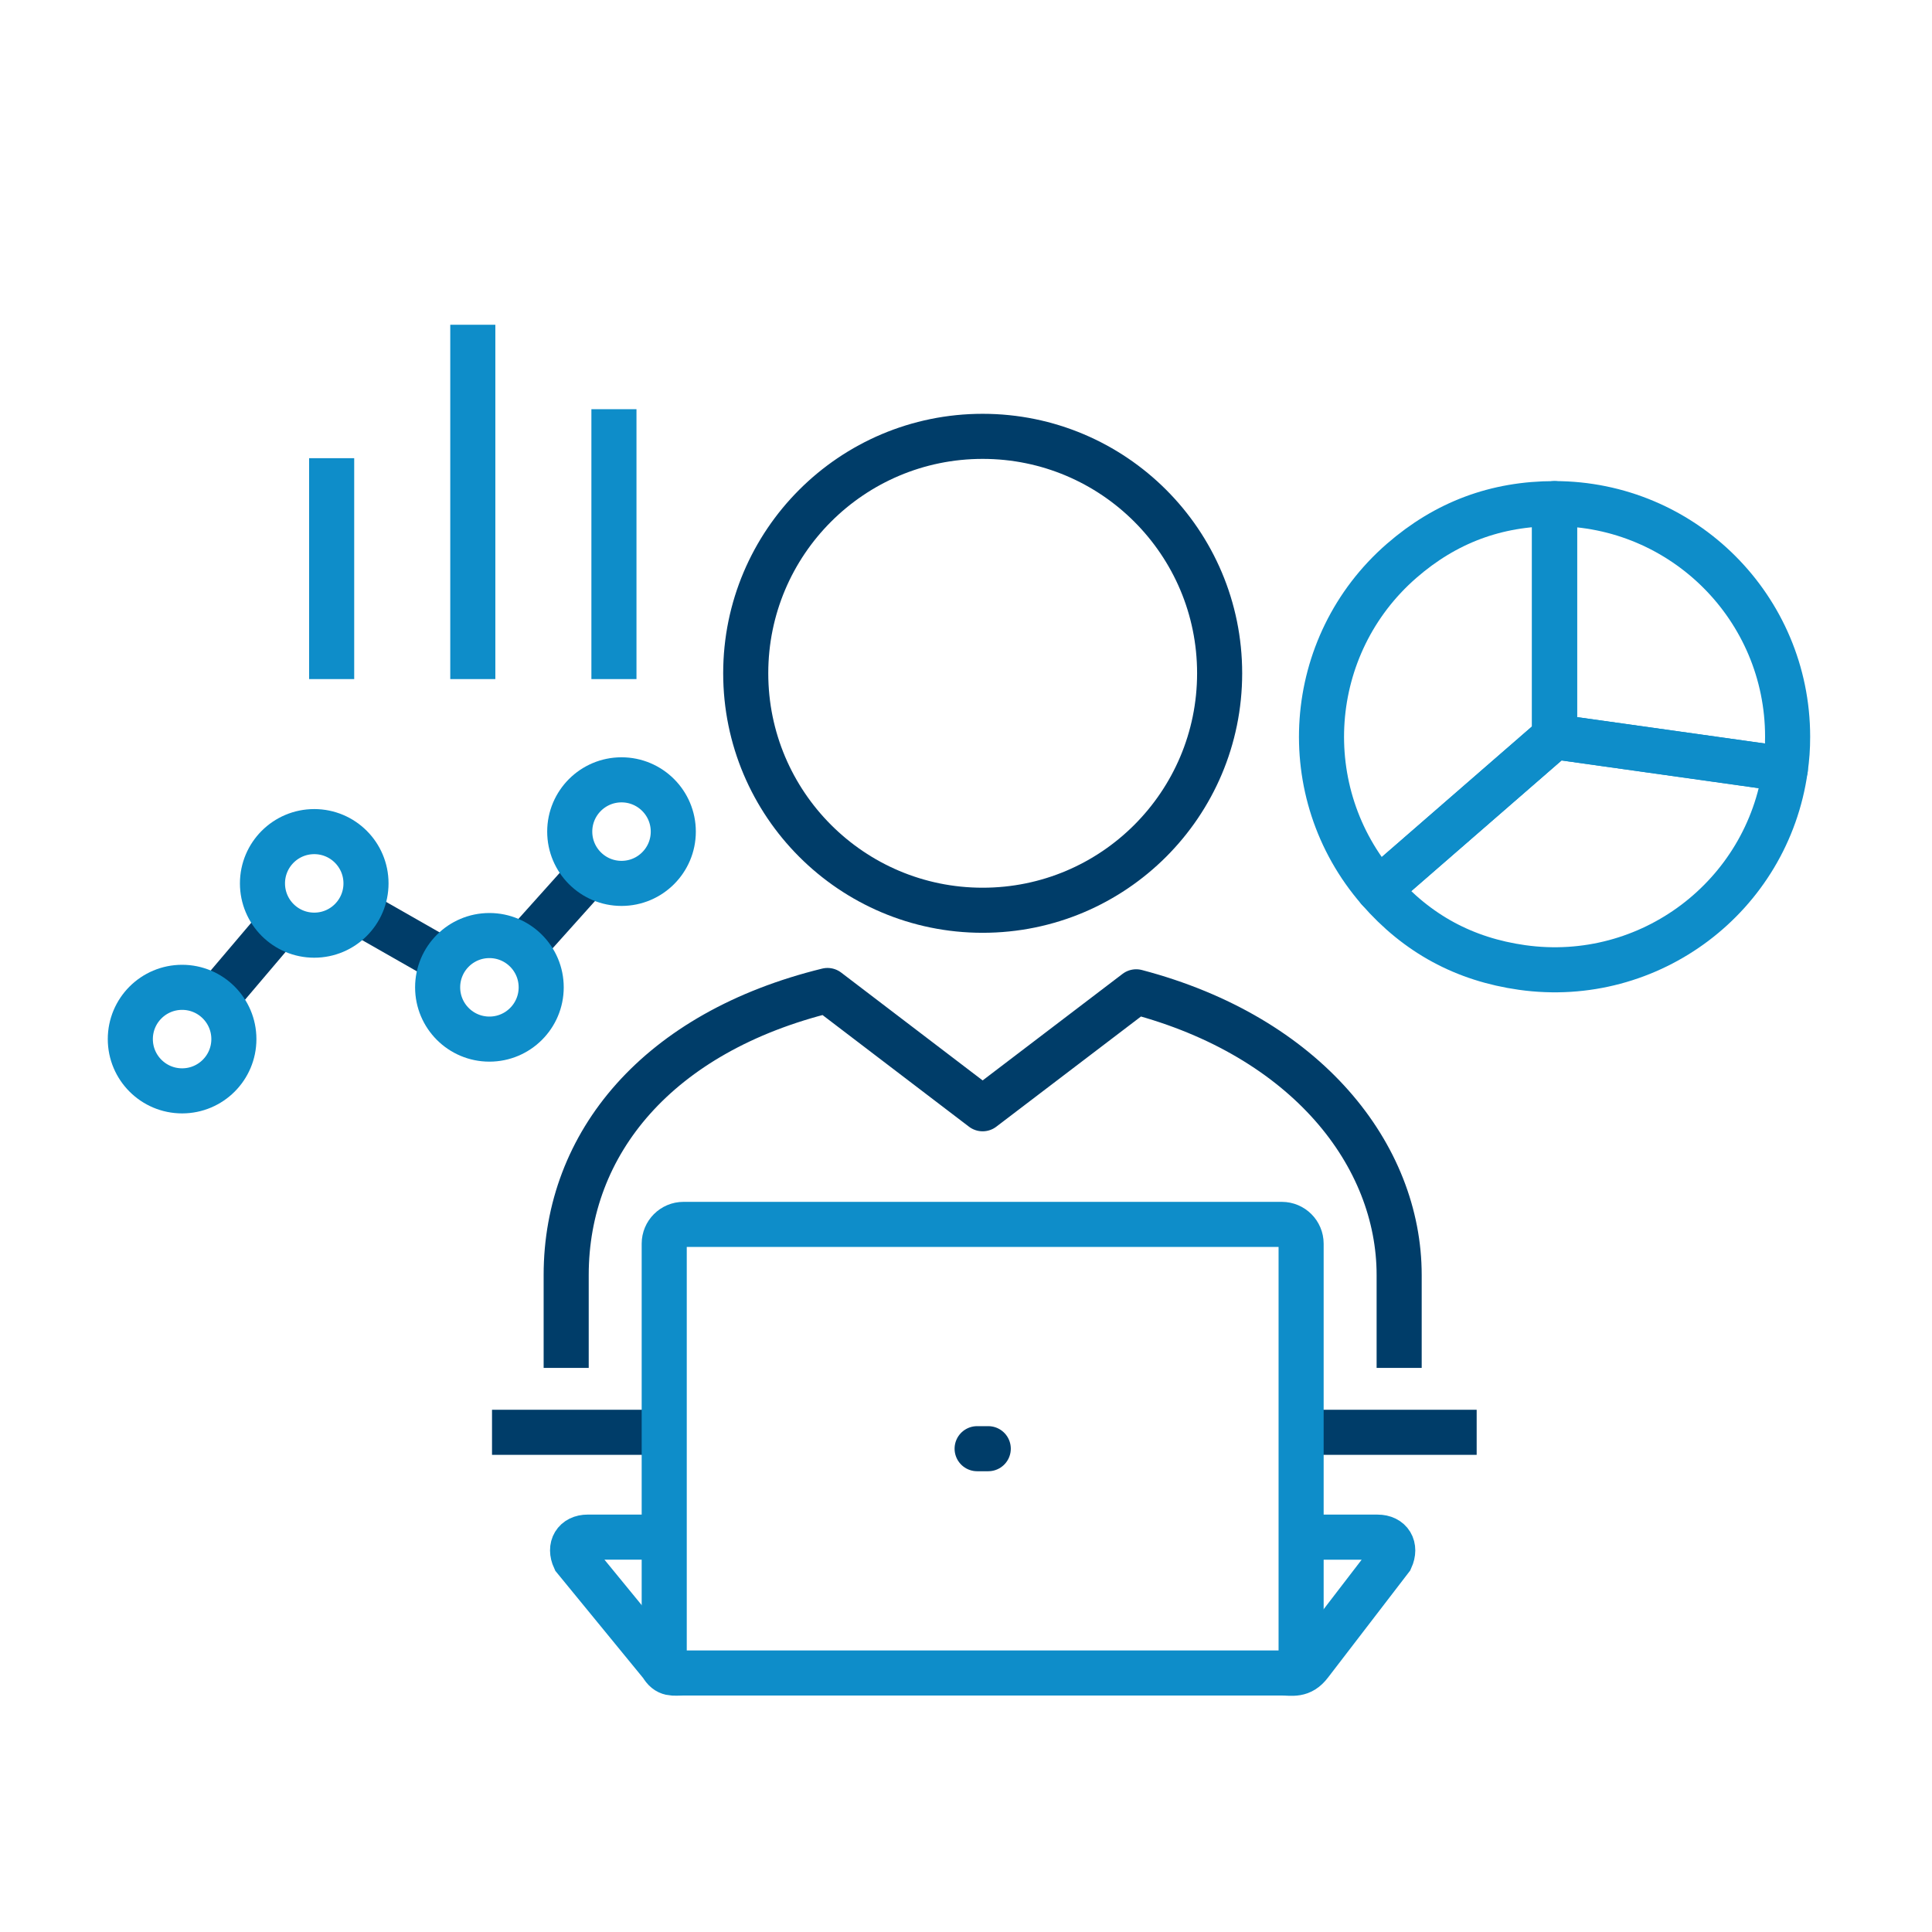
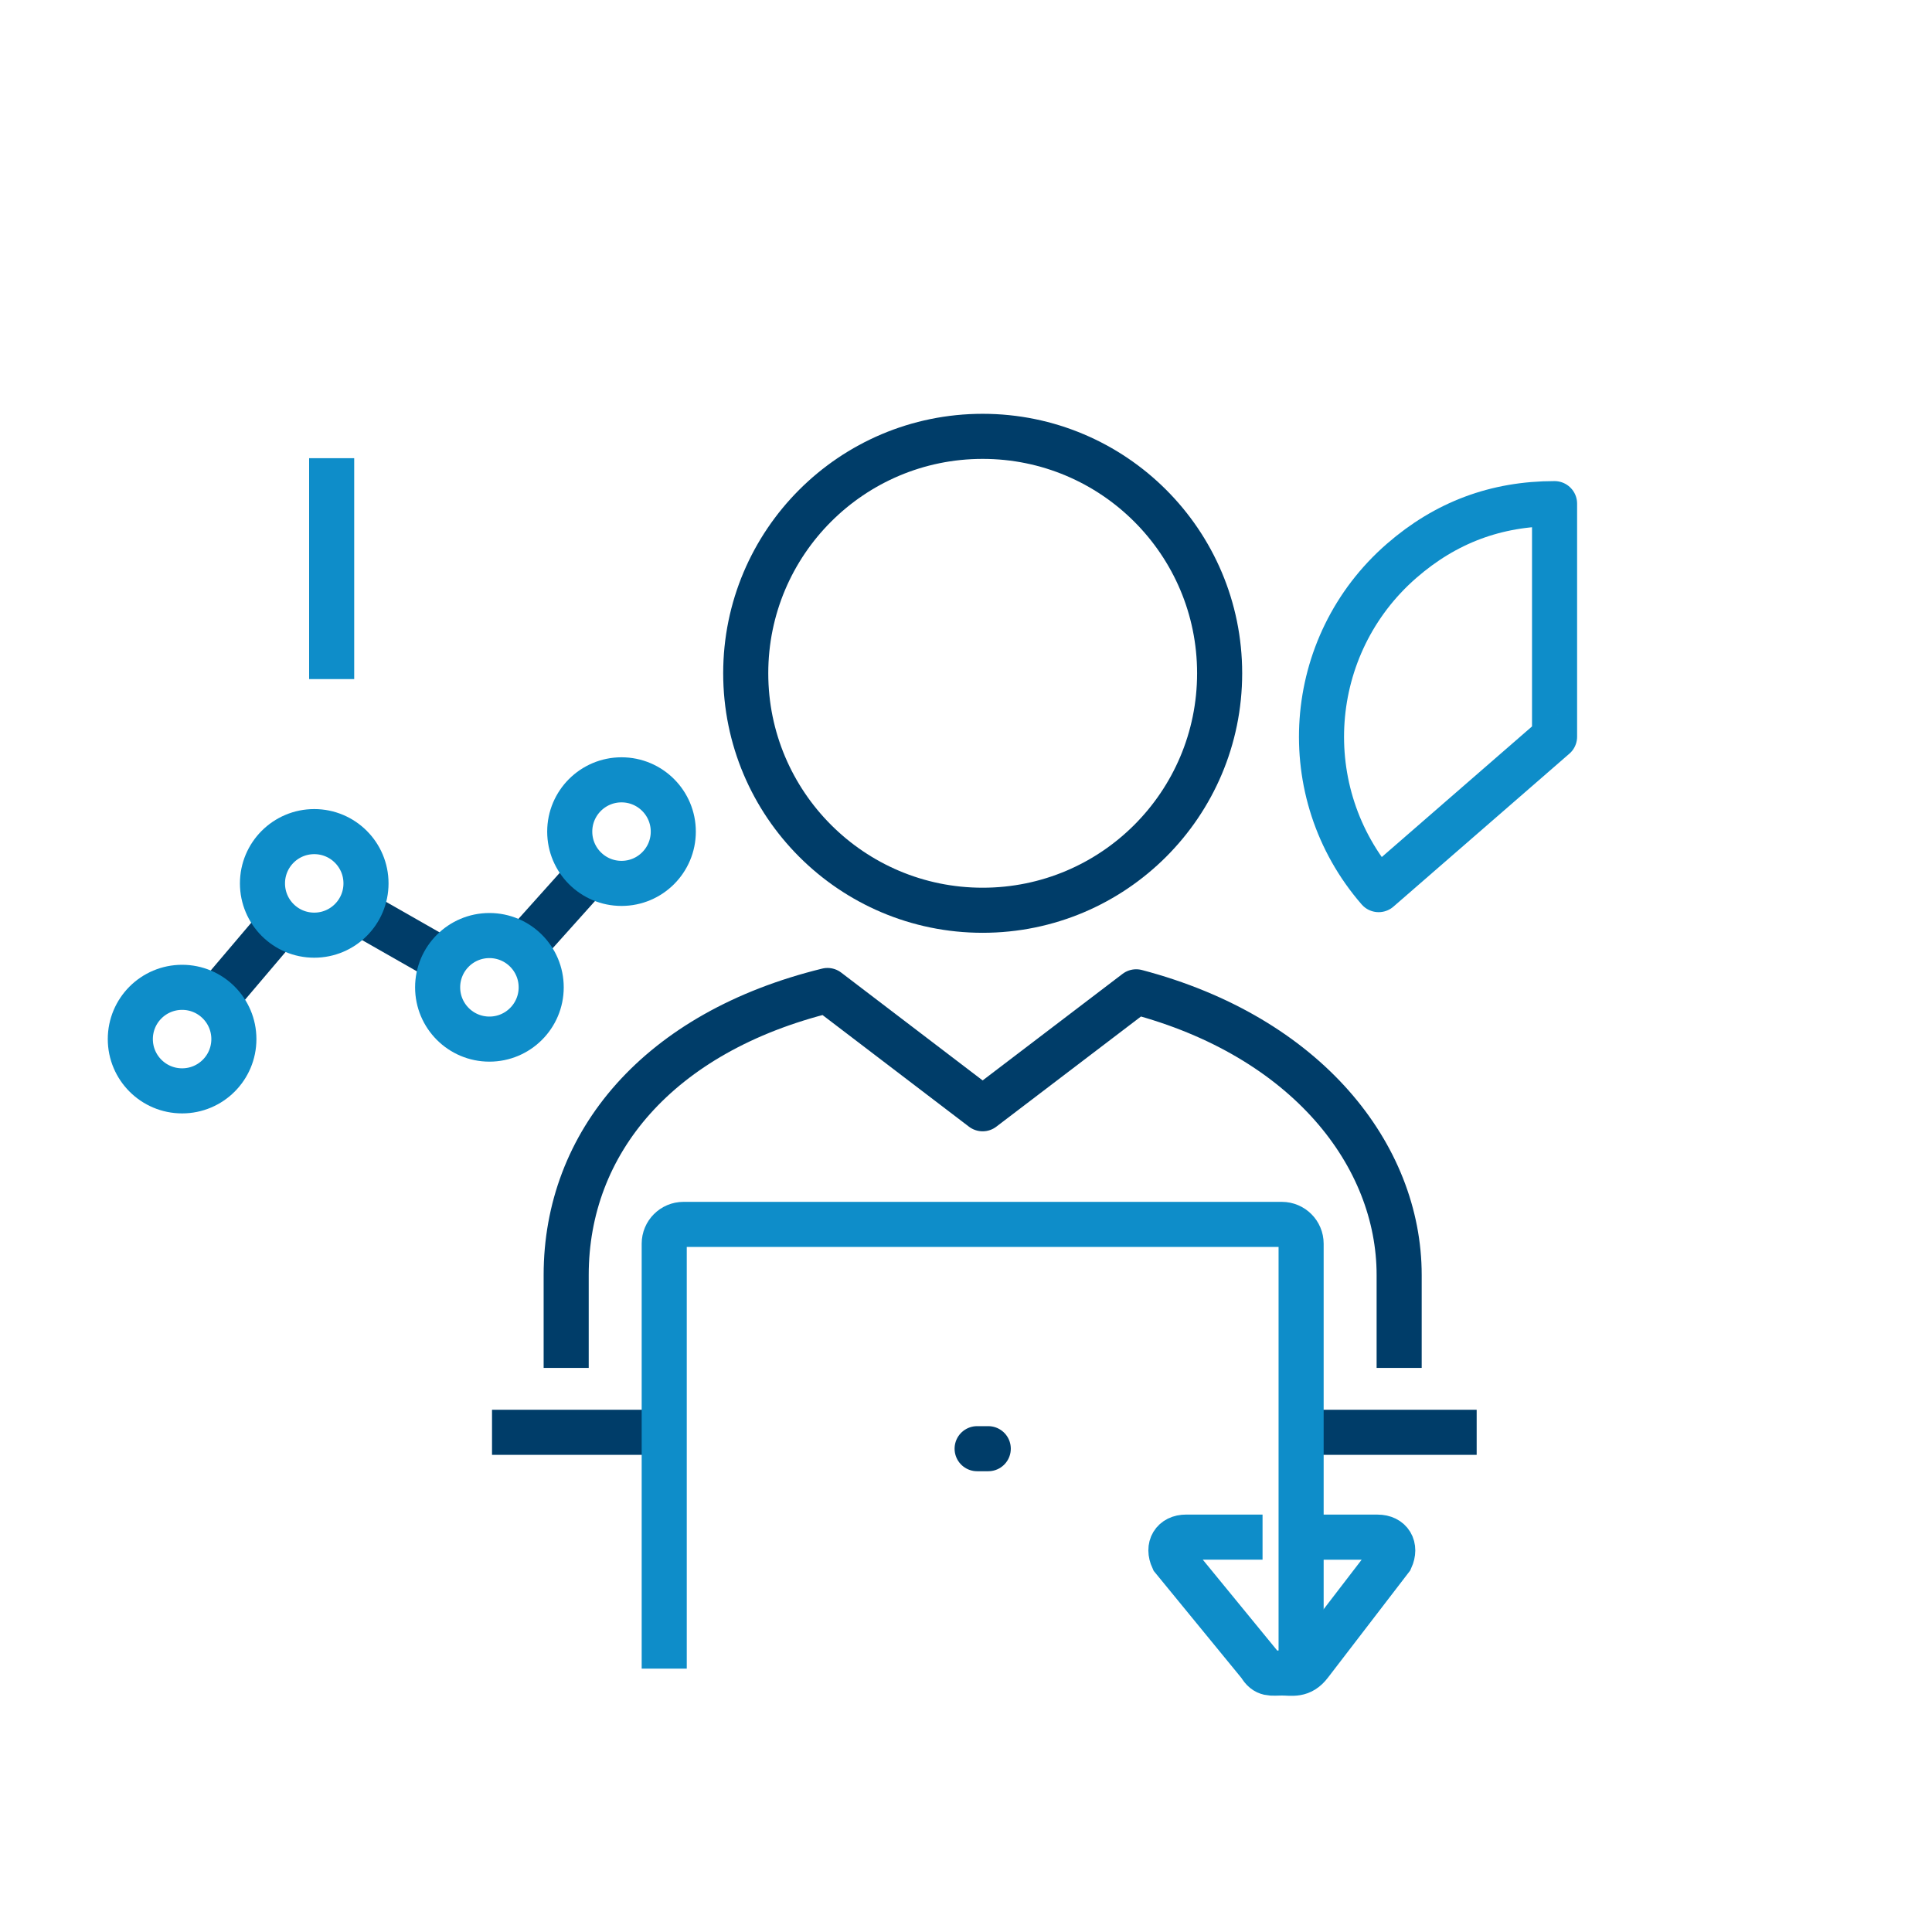
<svg xmlns="http://www.w3.org/2000/svg" id="Layer_1" data-name="Layer 1" viewBox="0 0 75 75">
  <defs>
    <style>
      .cls-1, .cls-2, .cls-3, .cls-4, .cls-5 {
        fill: none;
        stroke-width: 1.75px;
      }

      .cls-1, .cls-4 {
        stroke-linejoin: round;
      }

      .cls-1, .cls-5 {
        stroke: #0e8dc9;
      }

      .cls-2 {
        stroke-linecap: round;
      }

      .cls-2, .cls-3, .cls-4 {
        stroke: #003d69;
      }

      .cls-2, .cls-3, .cls-5 {
        stroke-miterlimit: 10;
      }
    </style>
  </defs>
  <line class="cls-3" x1="8.383" y1="38.787" x2="10.882" y2="35.843" />
  <line class="cls-3" x1="13.881" y1="35.387" x2="17.264" y2="37.316" />
  <line class="cls-3" x1="20.295" y1="36.793" x2="22.908" y2="33.878" />
  <path class="cls-4" d="M38.146,16.939c-5.078,0-9.197,4.118-9.197,9.197,0,5.08,4.119,9.2,9.197,9.2,5.081,0,9.2-4.119,9.2-9.2,0-5.079-4.119-9.197-9.2-9.197Z" />
  <line class="cls-3" x1="50.509" y1="55.602" x2="57.324" y2="55.602" />
  <line class="cls-3" x1="19.1" y1="55.602" x2="25.785" y2="55.602" />
-   <path class="cls-5" d="M50.509,59.672h2.969c.493,0,.72.382.511.841l-3.131,4.078c-.354.465-.685.354-1.098.354h-23.227c-.412,0-.622.08-.854-.315l-3.373-4.118c-.211-.459.016-.841.509-.841h2.97" />
+   <path class="cls-5" d="M50.509,59.672h2.969c.493,0,.72.382.511.841l-3.131,4.078c-.354.465-.685.354-1.098.354c-.412,0-.622.08-.854-.315l-3.373-4.118c-.211-.459.016-.841.509-.841h2.97" />
  <path class="cls-5" d="M25.785,64.776v-16.497c0-.412.335-.748.748-.748h23.227c.413,0,.749.336.749.748v16.606" />
  <line class="cls-2" x1="37.932" y1="56.238" x2="38.364" y2="56.238" />
  <line class="cls-5" x1="12.875" y1="17.787" x2="12.875" y2="26.362" />
-   <line class="cls-5" x1="23.833" y1="15.885" x2="23.833" y2="26.362" />
-   <line class="cls-5" x1="18.354" y1="12.607" x2="18.354" y2="26.362" />
  <path class="cls-5" d="M21.009,38.328c0,1.11-.901,2.01-2.01,2.01-1.111,0-2.01-.9-2.01-2.01,0-1.11.899-2.01,2.01-2.01,1.109,0,2.01.899,2.01,2.01Z" />
  <circle class="cls-5" cx="24.127" cy="32.283" r="2.01" />
  <path class="cls-5" d="M9.079,40.338c0,1.11-.9,2.009-2.009,2.009-1.111,0-2.011-.9-2.011-2.009,0-1.11.899-2.01,2.011-2.01,1.109,0,2.009.899,2.009,2.01Z" />
  <path class="cls-5" d="M14.208,34.293c0,1.11-.9,2.01-2.009,2.01-1.111,0-2.01-.9-2.01-2.01,0-1.11.899-2.01,2.01-2.01,1.109,0,2.009.899,2.009,2.01Z" />
  <path class="cls-1" d="M60.347,28.599l-6.828,5.936c-3.277-3.772-2.877-9.486.894-12.765,1.712-1.489,3.667-2.219,5.935-2.219v9.048Z" />
-   <path class="cls-1" d="M60.347,28.599l8.959,1.259c-.694,4.949-5.269,8.396-10.217,7.7-2.246-.316-4.081-1.312-5.57-3.023l6.828-5.936Z" />
-   <path class="cls-1" d="M60.347,28.599v-9.048c4.997,0,9.048,4.05,9.048,9.048,0,.449-.026.814-.089,1.259l-8.959-1.259Z" />
  <path class="cls-4" d="M54.315,53.101v-3.605c0-4.65-3.586-9.251-10.208-10.994l-5.961,4.54-6.022-4.591c-6.581,1.614-10.145,5.921-10.145,11.045v3.605" />
</svg>